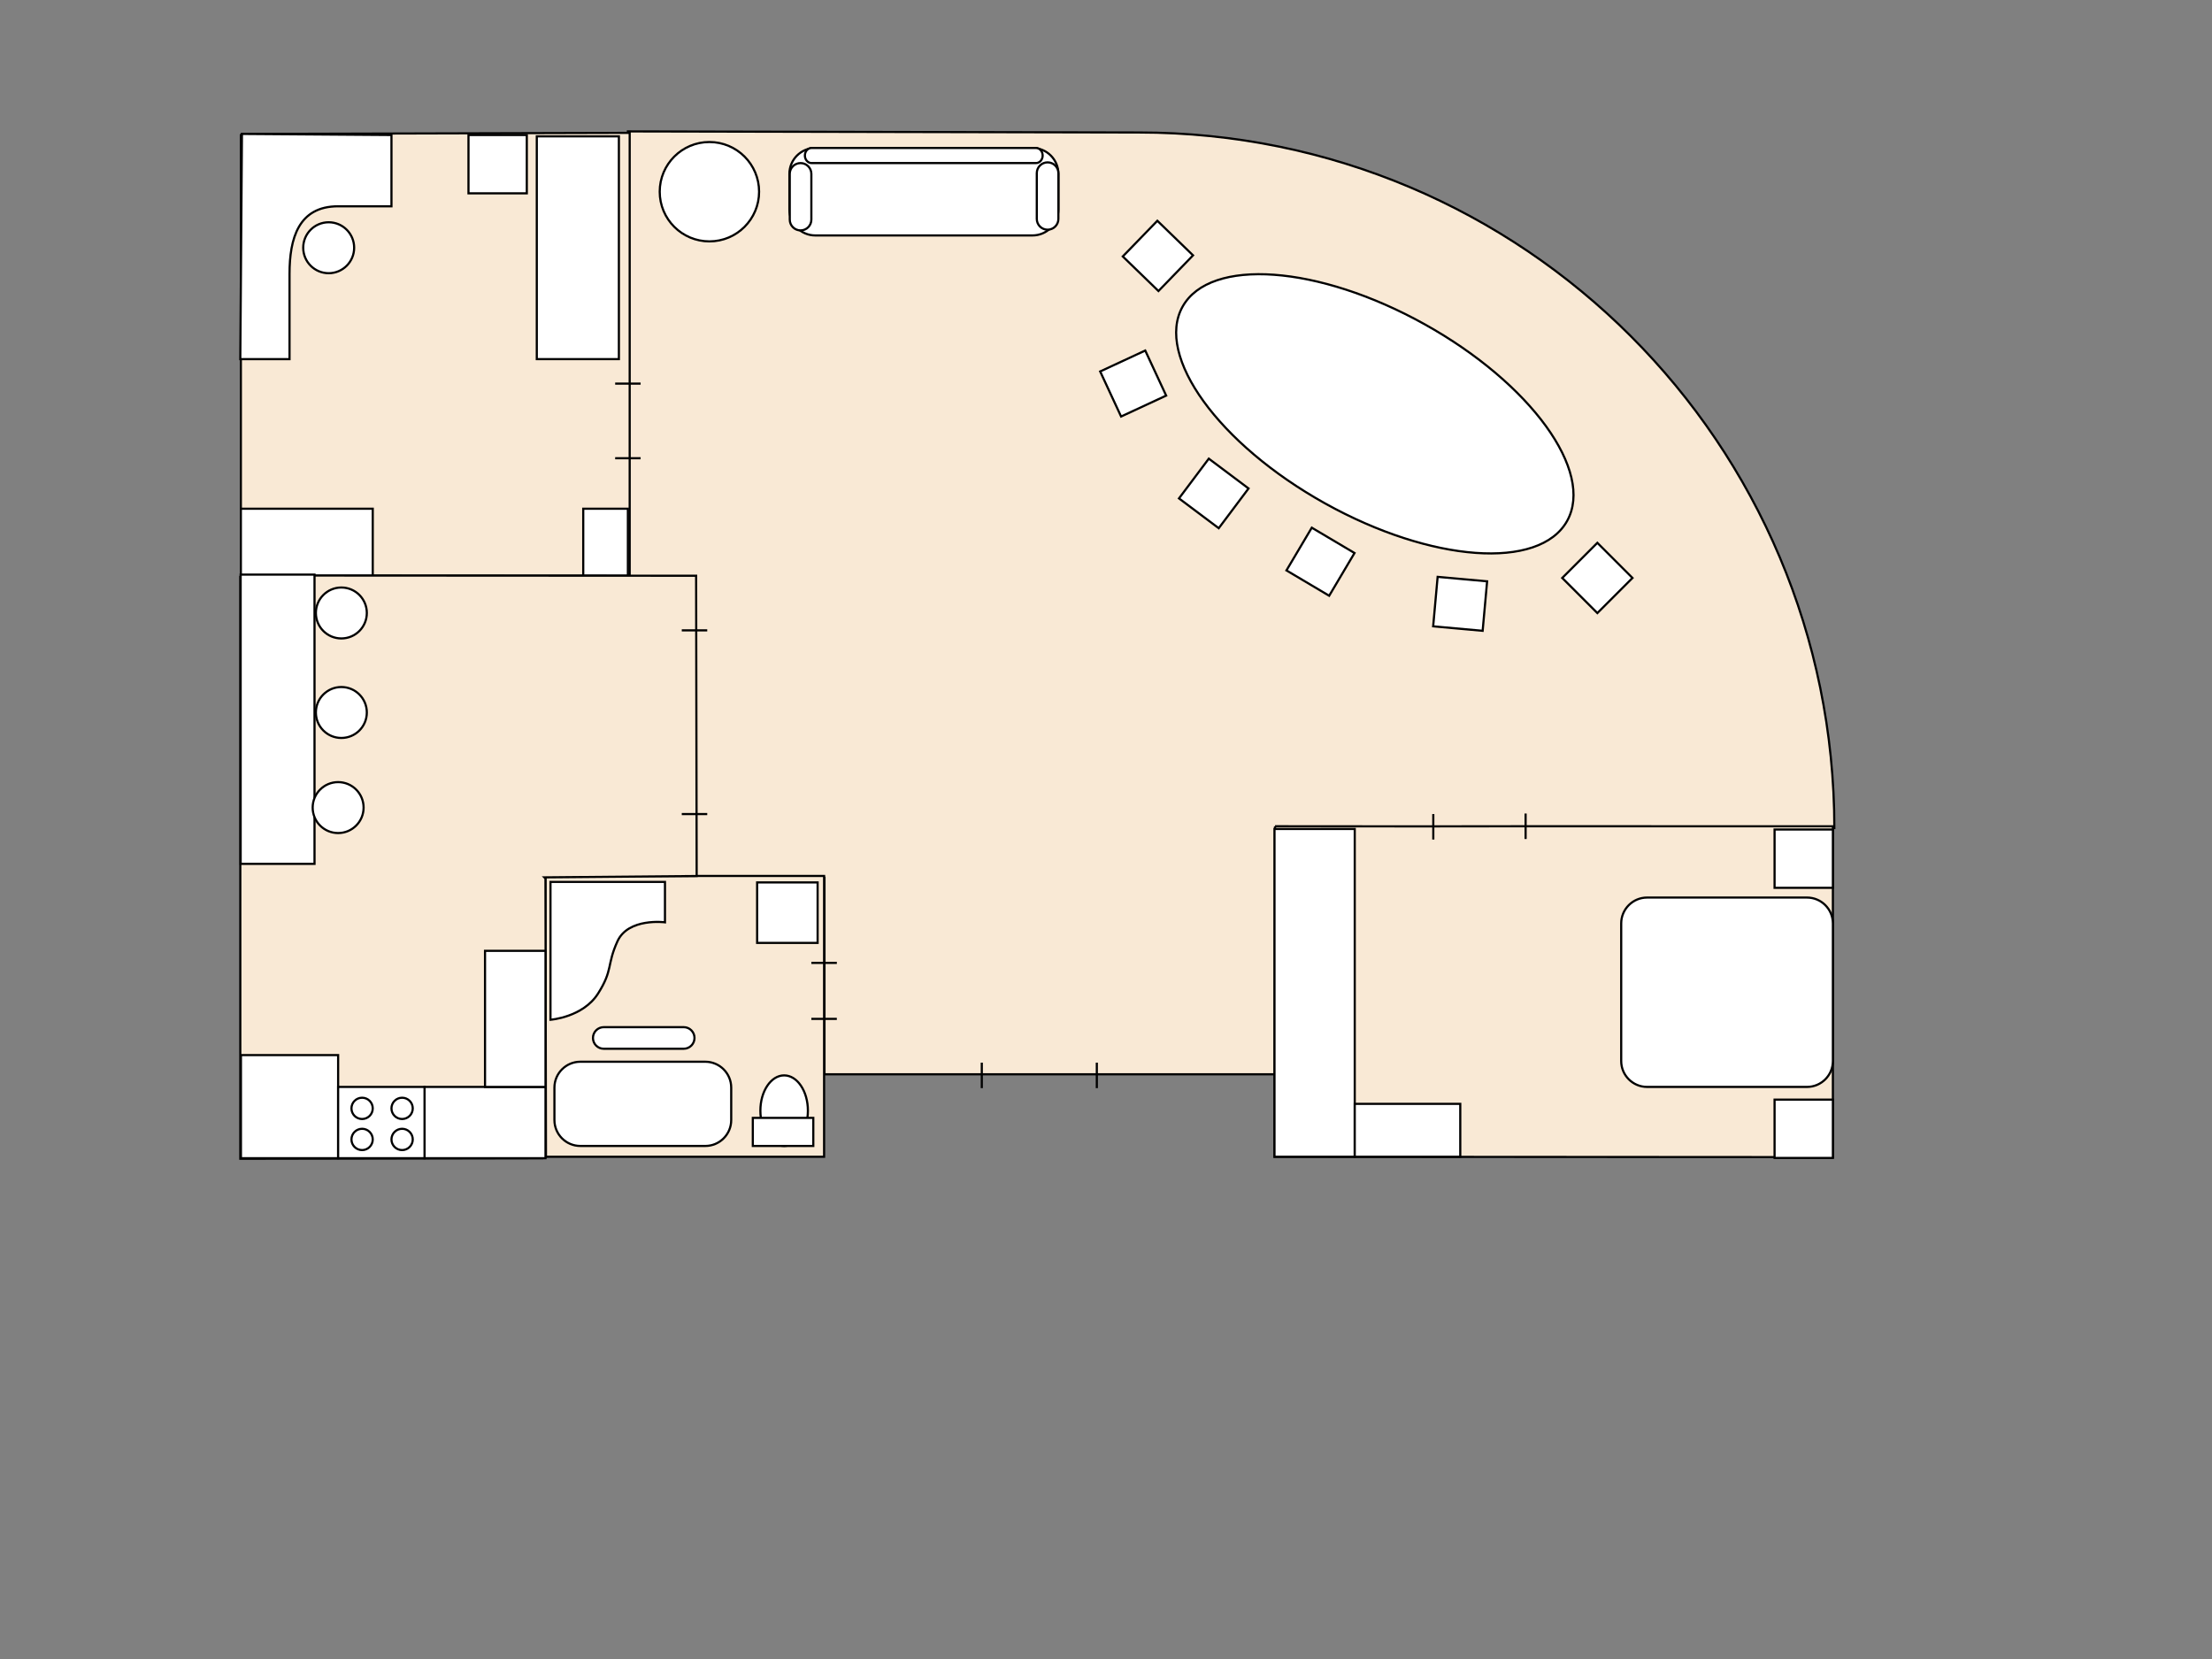
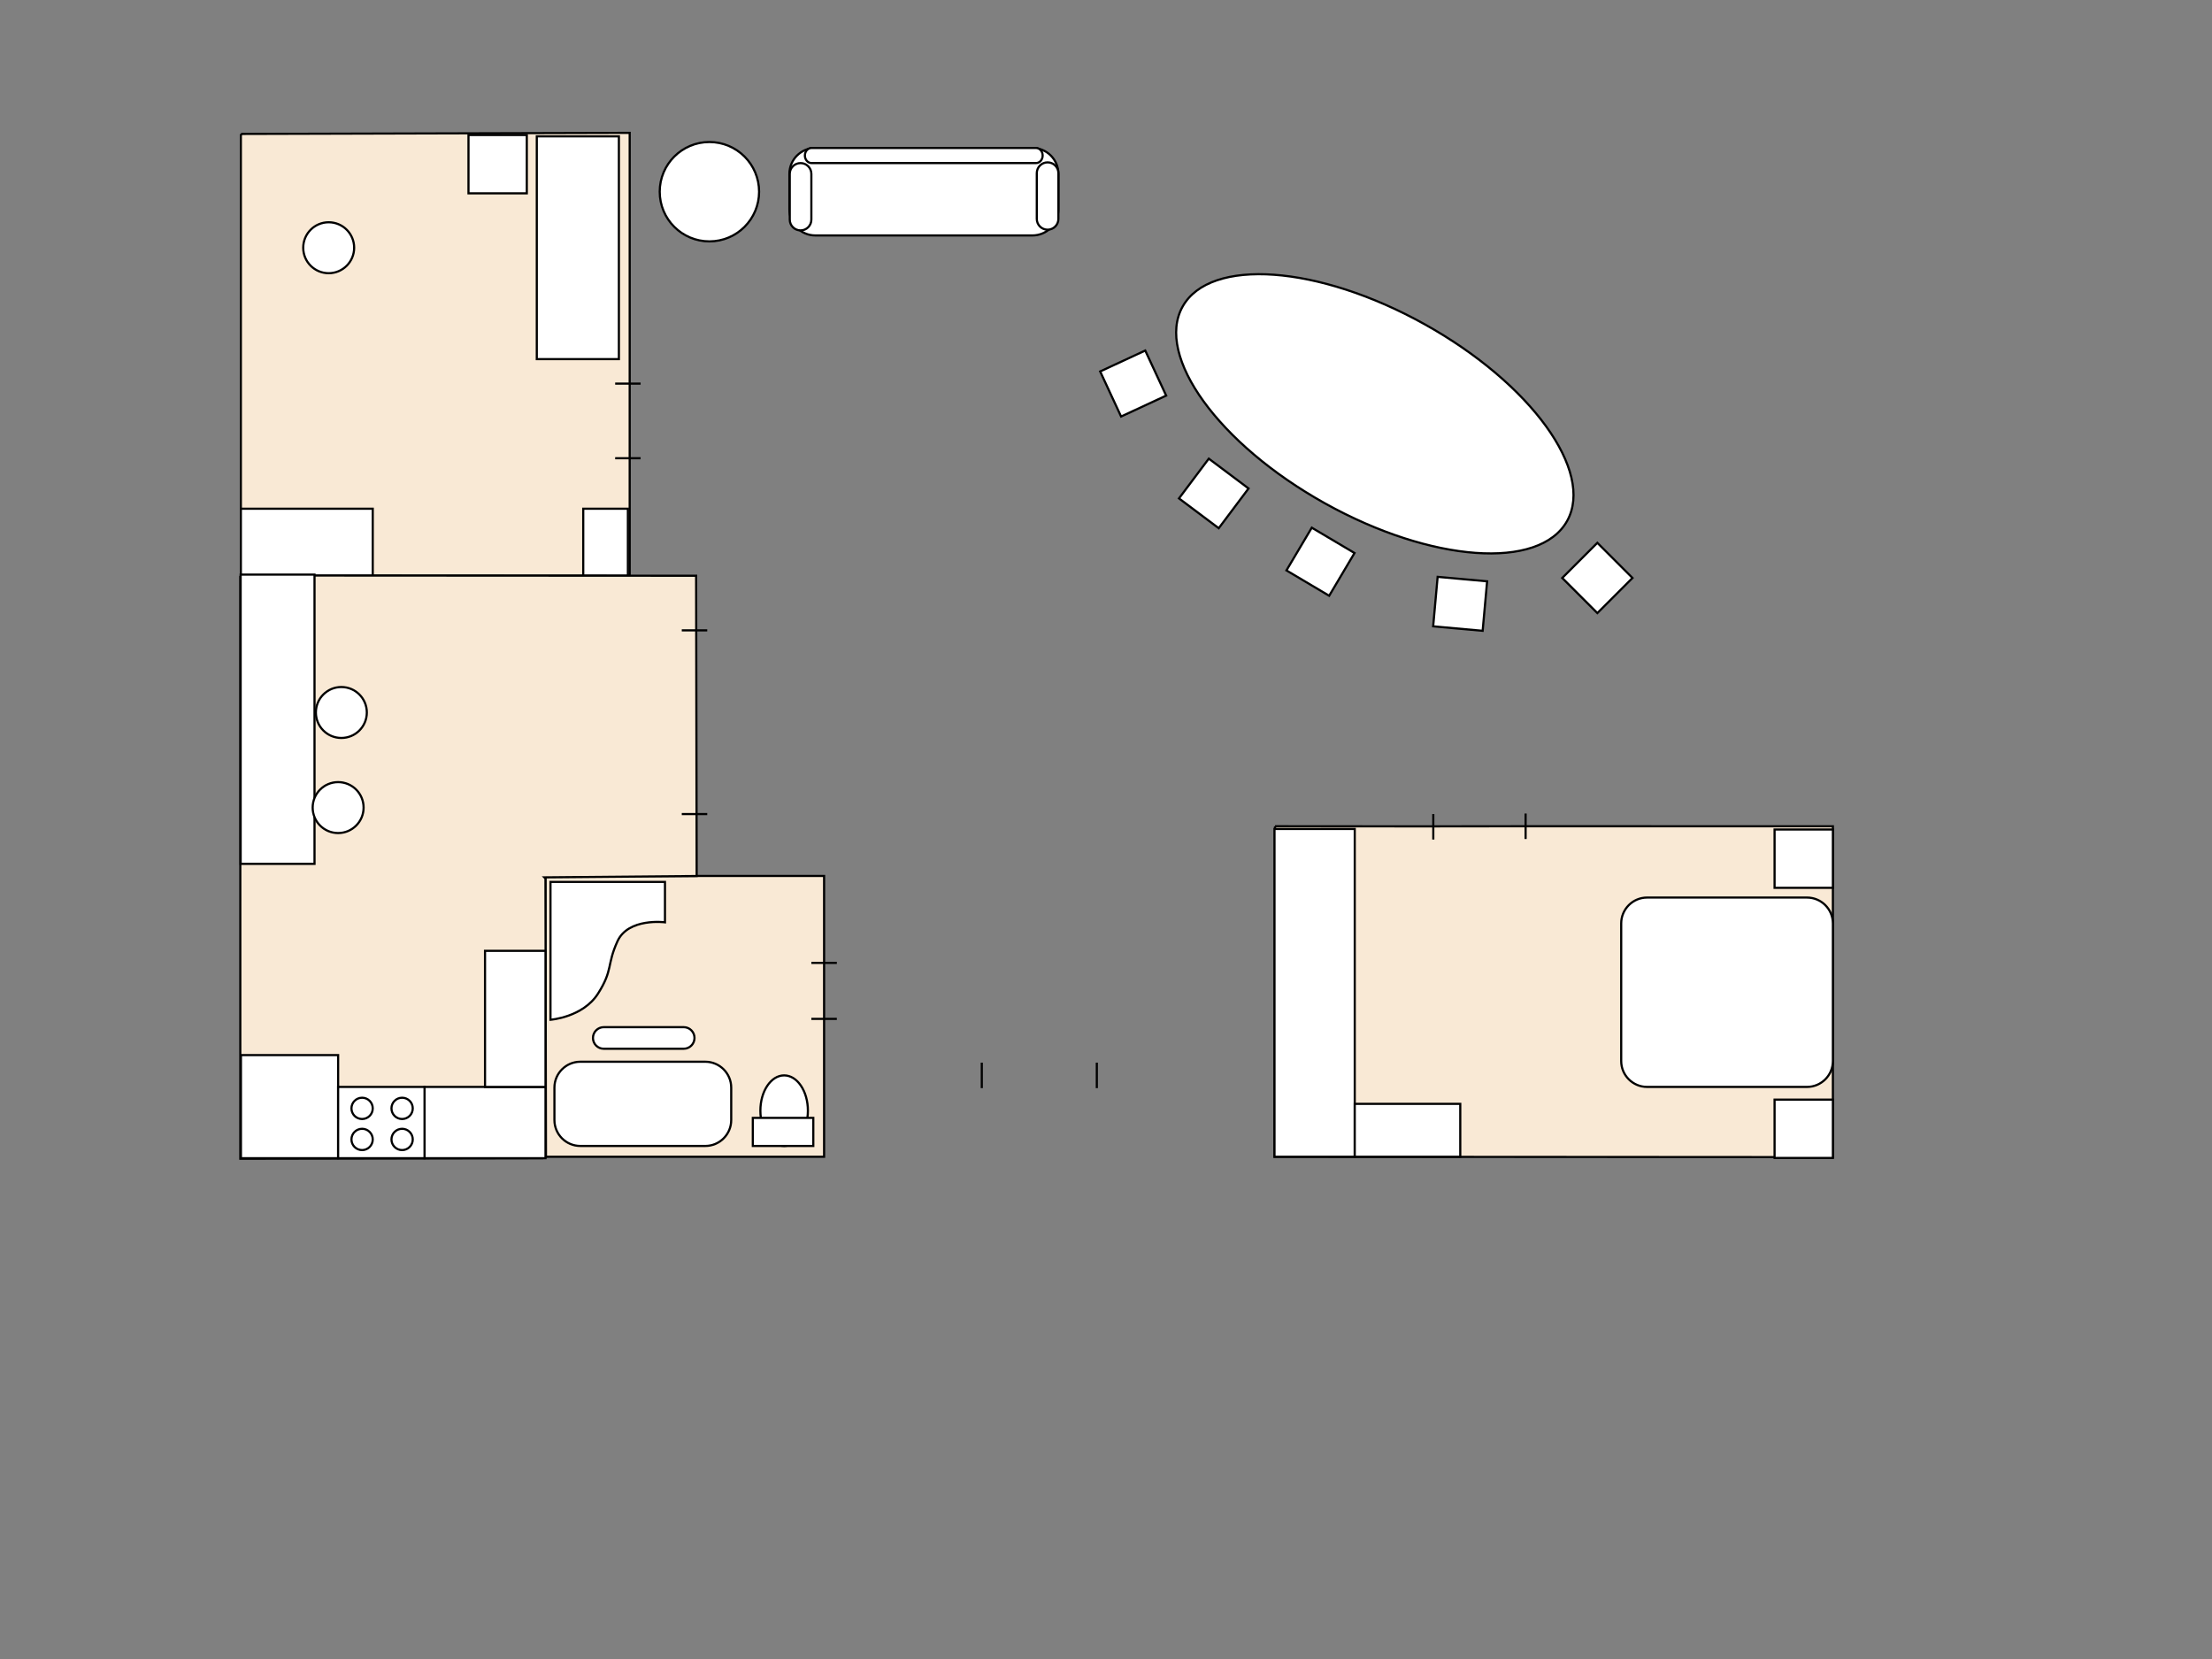
<svg xmlns="http://www.w3.org/2000/svg" version="1.1" id="House_x5F_Plan" x="0px" y="0px" width="1024px" height="768px" viewBox="0 0 1024 768" enable-background="new 0 0 1024 768" xml:space="preserve">
  <rect x="0" y="0" width="1024" height="768" fill="#808080" stroke="none" />
  <g id="Hall">
-     <path fill="#F9E9D5" stroke="#000000" stroke-miterlimit="10" d="M592.172,497.328h-210.5v-91h-60.5l0.5-0.5v-138.5h-31v-206.5   l236.5,0.5c177.98,0,322,144.02,322,322l-257.5,0.5v114" />
    <g id="hall_x5F_furniture">
      <ellipse transform="matrix(0.874 0.487 -0.487 0.874 173.662 -285.501)" fill="#FFFFFF" stroke="#000000" stroke-miterlimit="10" cx="636.146" cy="191.382" rx="101.84" ry="47.417" />
-       <rect x="524.5" y="107" transform="matrix(0.718 0.696 -0.696 0.718 233.656 -339.677)" fill="#FFFFFF" stroke="#000000" stroke-miterlimit="10" width="23.001" height="23.001" />
      <rect x="513" y="166.084" transform="matrix(0.421 0.907 -0.907 0.421 464.83 -372.939)" fill="#FFFFFF" stroke="#000000" stroke-miterlimit="10" width="23" height="23.001" />
      <rect x="550.719" y="216.726" transform="matrix(0.8 0.6 -0.6 0.8 249.048 -291.487)" fill="#FFFFFF" stroke="#000000" stroke-miterlimit="10" width="23" height="23" />
      <rect x="599.895" y="248.581" transform="matrix(0.86 0.51 -0.51 0.86 218.13 -275.445)" fill="#FFFFFF" stroke="#000000" stroke-miterlimit="10" width="22.999" height="23" />
      <rect x="664.5" y="267.828" transform="matrix(0.996 0.09 -0.09 0.996 27.786 -59.522)" fill="#FFFFFF" stroke="#000000" stroke-miterlimit="10" width="23" height="23.001" />
      <rect x="728.07" y="256" transform="matrix(0.707 -0.707 0.707 0.707 27.464 601.304)" fill="#FFFFFF" stroke="#000000" stroke-miterlimit="10" width="23" height="23" />
      <circle fill="#FFFFFF" stroke="#000000" stroke-miterlimit="10" cx="328.403" cy="88.748" r="23" />
      <g id="sofa">
        <path fill="#FFFFFF" stroke="#000000" stroke-miterlimit="10" d="M377.438,108.996c-6.627,0-12-5.373-12-12V80.5     c0-6.628,5.373-12,12-12h100.524c6.628,0,12,5.372,12,12v16.496c0,6.627-5.372,12-12,12H377.438z" />
        <path fill="#FFFFFF" stroke="#000000" stroke-miterlimit="10" d="M375.696,75.496c-1.708,0-3.092-1.566-3.092-3.498l0,0     c0-1.933,1.383-3.498,3.092-3.498h103.888c1.708,0,3.092,1.565,3.092,3.498l0,0c0,1.932-1.384,3.498-3.092,3.498H375.696z" />
        <path fill="#FFFFFF" stroke="#000000" stroke-miterlimit="10" d="M370.604,106.663c-2.761,0-5-2.239-5-5V80.496     c0-2.762,2.239-5,5-5l0,0c2.761,0,5,2.238,5,5v21.167C375.604,104.424,373.366,106.663,370.604,106.663L370.604,106.663z" />
        <path fill="#FFFFFF" stroke="#000000" stroke-miterlimit="10" d="M484.962,106.331c-2.761,0-5-2.238-5-5V80.164     c0-2.761,2.239-5,5-5l0,0c2.762,0,5,2.239,5,5v21.167C489.962,104.093,487.724,106.331,484.962,106.331L484.962,106.331z" />
      </g>
    </g>
    <g id="hall_x5F_doors">
      <line fill="none" stroke="#000000" stroke-miterlimit="10" x1="454.5" y1="491.933" x2="454.5" y2="503.724" />
      <line fill="none" stroke="#000000" stroke-miterlimit="10" x1="507.75" y1="491.933" x2="507.75" y2="503.724" />
    </g>
  </g>
  <g id="Room1">
    <g>
      <path fill="#F9E9D5" stroke="#000000" stroke-miterlimit="10" d="M111.5,266.5V62.495l0.5-0.498L291.5,61.5v61.699V266.5" />
      <line fill="#F9E9D5" stroke="#000000" stroke-miterlimit="10" x1="291.5" y1="266.5" x2="111.5" y2="266.5" />
    </g>
    <g id="room1_x5F_furniture">
      <rect x="216.875" y="62.5" fill="#FFFFFF" stroke="#000000" stroke-miterlimit="10" width="27" height="27" />
      <rect x="248.499" y="63.12" fill="#FFFFFF" stroke="#000000" stroke-miterlimit="10" width="38.001" height="103.13" />
-       <path fill="#FFFFFF" stroke="#000000" stroke-miterlimit="10" d="M111.243,166.25h22.789c0,0,0-23.083,0-39.474    s4.135-31.276,22.5-31.276s24.689,0,24.689,0v-33L112,61.998L111.243,166.25z" />
      <rect x="111.5" y="235.5" fill="#FFFFFF" stroke="#000000" stroke-miterlimit="10" width="61.056" height="31" />
      <rect x="270" y="235.5" fill="#FFFFFF" stroke="#000000" stroke-miterlimit="10" width="20.672" height="31" />
      <circle fill="#FFFFFF" stroke="#000000" stroke-miterlimit="10" cx="152.157" cy="114.685" r="11.791" />
    </g>
    <g id="room1_x5F_doors">
      <line fill="none" stroke="#000000" stroke-miterlimit="10" x1="284.776" y1="177.585" x2="296.567" y2="177.585" />
      <line fill="none" stroke="#000000" stroke-miterlimit="10" x1="284.776" y1="212.127" x2="296.567" y2="212.127" />
    </g>
  </g>
  <g id="Room2">
    <path fill="#F9E9D5" stroke="#000000" stroke-miterlimit="10" d="M704.875,382.5l143.625,0.016v153.151L590,535.5l0.25-153h-0.002   l67.943,0.055C658.191,382.555,658.191,382.555,704.875,382.5" />
    <g id="room2_x5F_furniture">
      <rect x="821.5" y="509.048" fill="#FFFFFF" stroke="#000000" stroke-miterlimit="10" width="27" height="27" />
      <rect x="821.5" y="384" fill="#FFFFFF" stroke="#000000" stroke-miterlimit="10" width="27" height="27" />
      <path fill="#FFFFFF" stroke="#000000" stroke-miterlimit="10" d="M750.5,427.5c0-6.627,5.373-12,12-12h74c6.627,0,12,5.373,12,12    v63.667c0,6.627-5.373,12-12,12h-74c-6.627,0-12-5.373-12-12V427.5z" />
      <rect x="590" y="383.759" fill="#FFFFFF" stroke="#000000" stroke-miterlimit="10" width="37.15" height="151.741" />
      <rect x="627.15" y="511.004" fill="#FFFFFF" stroke="#000000" stroke-miterlimit="10" width="48.85" height="24.496" />
    </g>
    <g id="room2_x5F_doors">
      <line fill="none" stroke="#000000" stroke-miterlimit="10" x1="663.514" y1="376.854" x2="663.514" y2="388.646" />
      <line fill="none" stroke="#000000" stroke-miterlimit="10" x1="706.25" y1="376.604" x2="706.25" y2="388.396" />
    </g>
  </g>
  <g id="WC">
    <rect x="252.5" y="405.5" fill="#F9E9D5" stroke="#000000" stroke-miterlimit="10" width="129" height="130" />
    <g id="wc_x5F_furniture">
      <g>
        <ellipse fill="#FFFFFF" stroke="#000000" stroke-miterlimit="10" cx="363" cy="514.164" rx="11" ry="16.336" />
        <rect x="348.5" y="517.5" fill="#FFFFFF" stroke="#000000" stroke-miterlimit="10" width="28" height="13" />
      </g>
      <path fill="#FFFFFF" stroke="#000000" stroke-miterlimit="10" d="M338.5,518.5c0,6.627-5.373,12-12,12h-57.838    c-6.627,0-12-5.373-12-12v-14.993c0-6.627,5.373-12,12-12H326.5c6.627,0,12,5.373,12,12V518.5z" />
      <path fill="#FFFFFF" stroke="#000000" stroke-miterlimit="10" d="M321.507,480.5c0,2.762-2.239,5-5,5H279.5c-2.761,0-5-2.238-5-5    l0,0c0-2.762,2.239-5,5-5h37.007C319.269,475.5,321.507,477.738,321.507,480.5L321.507,480.5z" />
-       <rect x="350.5" y="408.5" fill="#FFFFFF" stroke="#000000" stroke-miterlimit="10" width="28" height="28" />
      <path fill="#FFFFFF" stroke="#000000" stroke-miterlimit="10" d="M254.836,472.075c0,0,15-1.102,22-12.104    c7-11.004,4-13.203,9-24.206c5-11.004,22-8.803,22-8.803v-18.705c-53,0-53,0-53,0V472.075z" />
    </g>
    <g id="wc_x5F_doors">
      <line fill="none" stroke="#000000" stroke-miterlimit="10" x1="375.604" y1="445.75" x2="387.396" y2="445.75" />
      <line fill="none" stroke="#000000" stroke-miterlimit="10" x1="375.604" y1="471.667" x2="387.396" y2="471.667" />
    </g>
  </g>
  <g id="Kitchen">
    <g>
      <polygon fill="#F9E9D5" stroke="#000000" stroke-miterlimit="10" points="252.741,535.657 252.509,406.657 252.008,406.158     322.507,405.531 322.257,266.532 111.757,266.41 111.258,266.911 111.243,536.411 251.242,536.16   " />
    </g>
    <g id="kitchen_x5F_furniture">
      <rect x="111.531" y="488.434" fill="#FFFFFF" stroke="#000000" stroke-miterlimit="10" width="45" height="47.733" />
      <rect x="196.531" y="503.167" fill="#FFFFFF" stroke="#000000" stroke-miterlimit="10" width="56" height="33" />
      <rect x="224.531" y="440.167" fill="#FFFFFF" stroke="#000000" stroke-miterlimit="10" width="28" height="63" />
      <g id="hotplate">
        <rect x="156.531" y="503.167" fill="#FFFFFF" stroke="#000000" stroke-miterlimit="10" width="40" height="33" />
        <circle fill="#FFFFFF" stroke="#000000" stroke-miterlimit="10" cx="167.627" cy="513.097" r="4.929" />
        <circle fill="#FFFFFF" stroke="#000000" stroke-miterlimit="10" cx="186.149" cy="513.097" r="4.929" />
        <circle fill="#FFFFFF" stroke="#000000" stroke-miterlimit="10" cx="167.627" cy="527.477" r="4.929" />
        <circle fill="#FFFFFF" stroke="#000000" stroke-miterlimit="10" cx="186.149" cy="527.477" r="4.929" />
      </g>
      <rect x="111.401" y="266" fill="#FFFFFF" stroke="#000000" stroke-miterlimit="10" width="34.198" height="133.91" />
-       <circle fill="#FFFFFF" stroke="#000000" stroke-miterlimit="10" cx="158.023" cy="283.764" r="11.791" />
      <circle fill="#FFFFFF" stroke="#000000" stroke-miterlimit="10" cx="156.531" cy="373.854" r="11.791" />
      <circle fill="#FFFFFF" stroke="#000000" stroke-miterlimit="10" cx="158.023" cy="329.833" r="11.791" />
    </g>
    <g id="kitchen_x5F_doors">
      <line fill="none" stroke="#000000" stroke-miterlimit="10" x1="315.612" y1="291.813" x2="327.403" y2="291.813" />
      <line fill="none" stroke="#000000" stroke-miterlimit="10" x1="315.612" y1="376.854" x2="327.403" y2="376.854" />
    </g>
  </g>
</svg>